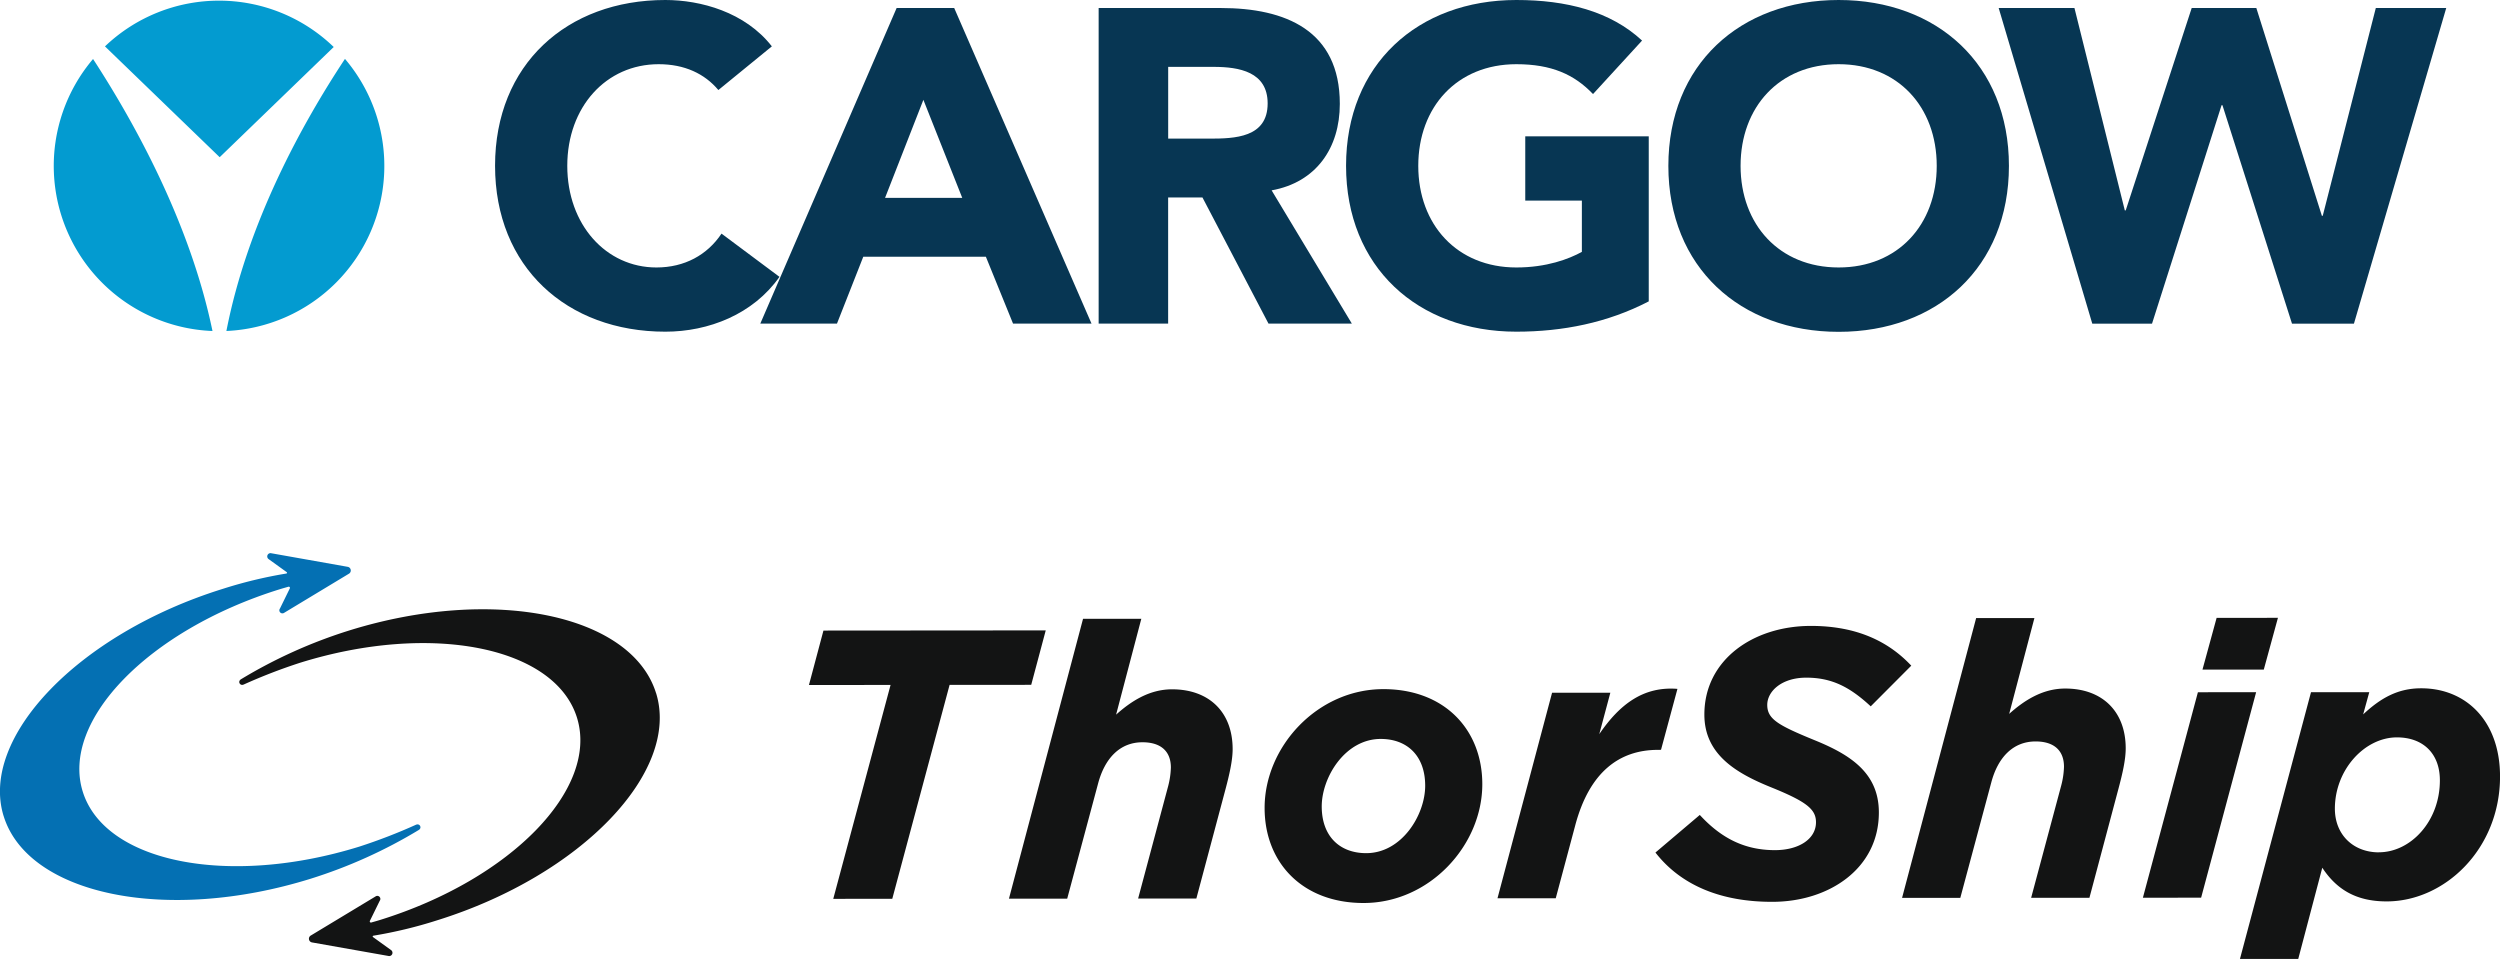
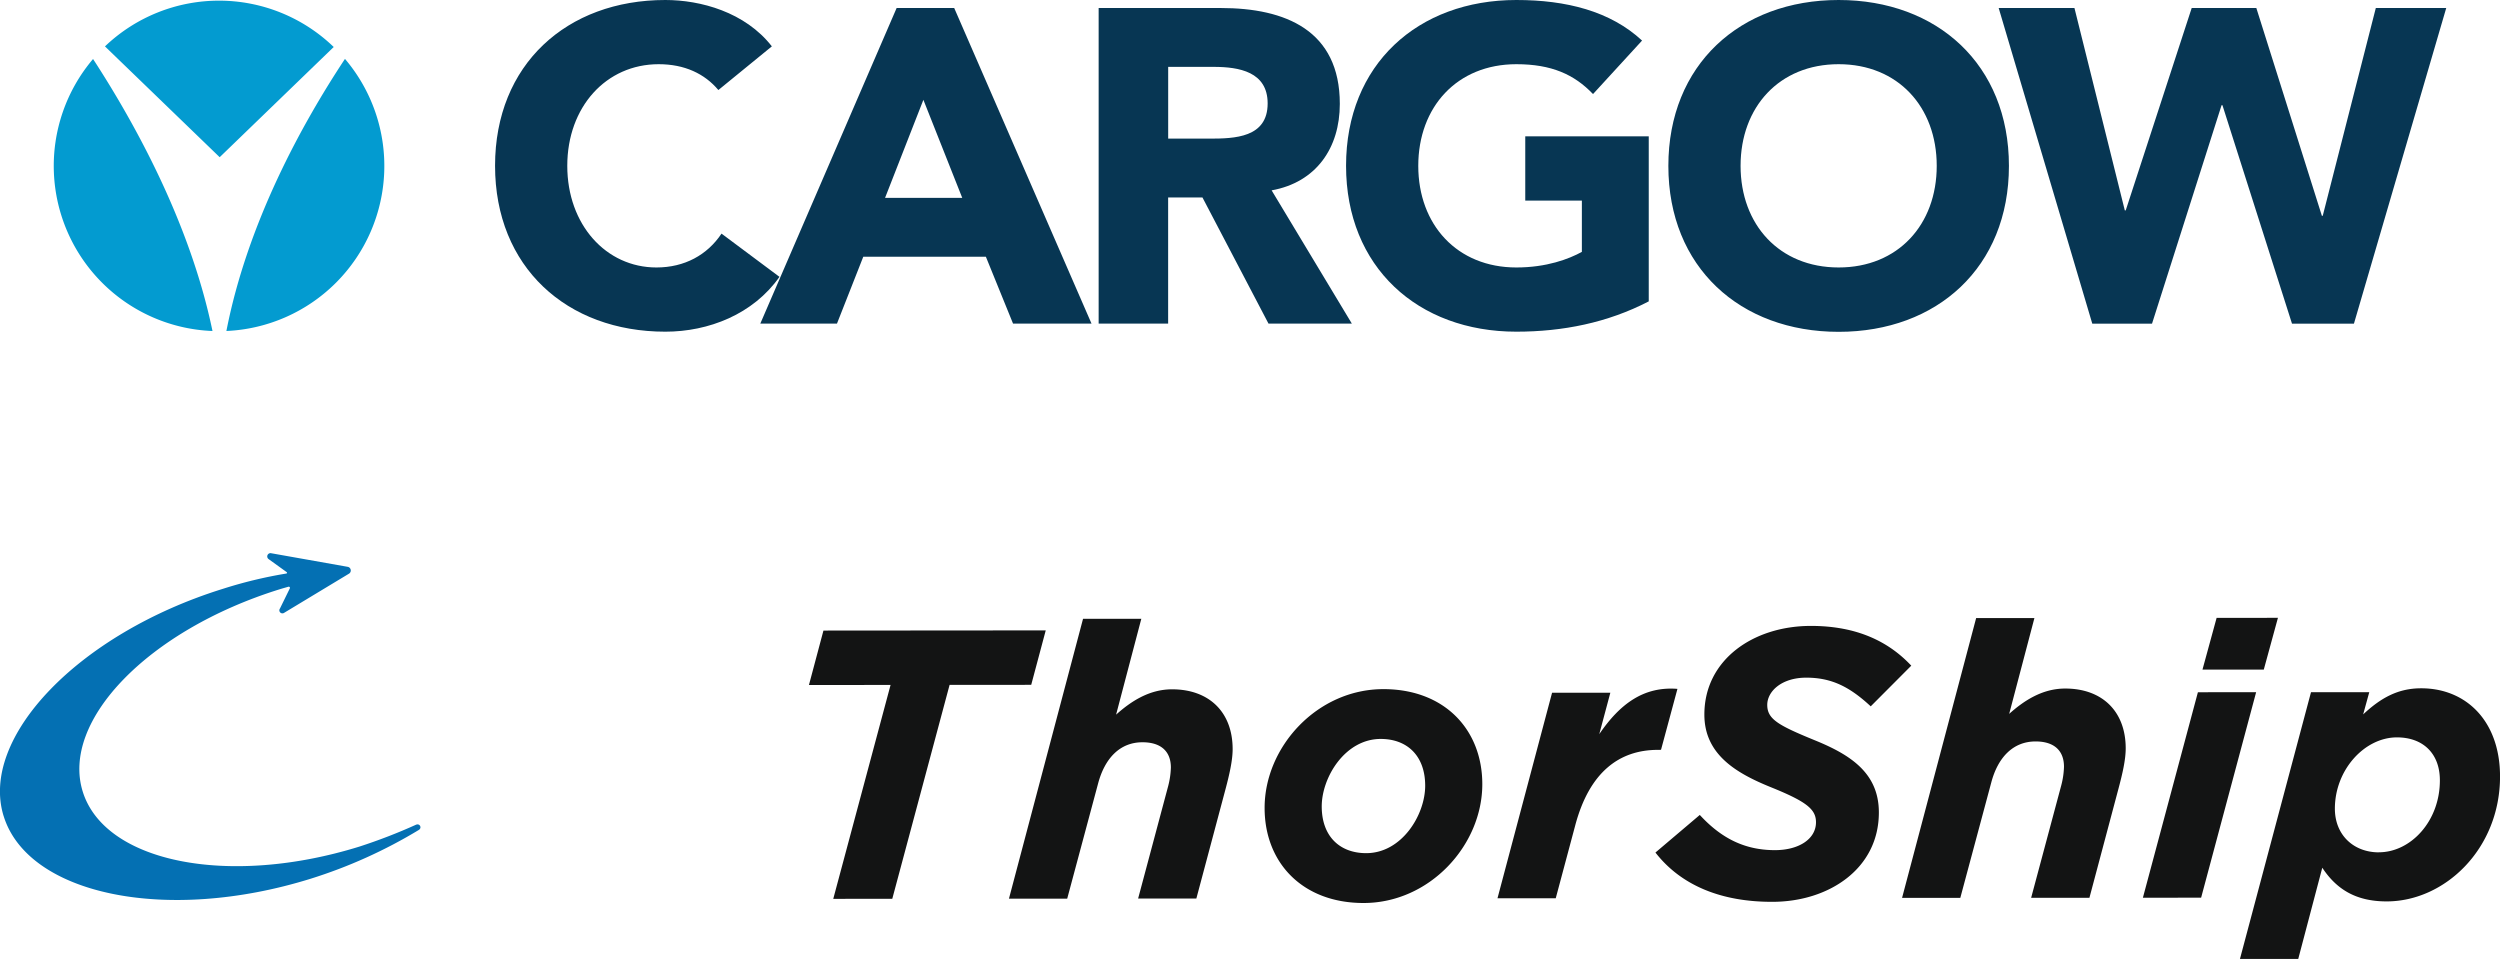
<svg xmlns="http://www.w3.org/2000/svg" viewBox="0 0 1521.87 583.76">
  <defs>
    <style>.cls-1{fill:#073653}.cls-2{fill:#039bd0;fill-rule:evenodd}.cls-3{fill:#131414}</style>
  </defs>
  <g id="Layer_2" data-name="Layer 2">
    <g id="Layer_1-2" data-name="Layer 1">
      <path d="M437.32 54.82c-8.41-10-20.62-15.74-36.36-15.74-32 0-55.63 26.05-55.63 61.87s23.61 61.87 54.27 61.87c17.1 0 30.94-7.59 39.63-20.61l35.27 26.32c-16 22.79-43.15 33.38-69.47 33.38-60 0-103.66-39.35-103.66-101S345.06 0 405 0c21.44 0 48.58 7.33 64.86 28.22l-32.57 26.6M545.87 4.88h35L664.46 197h-47.77l-16.54-40.71h-74.63L509.5 197h-46.67l83-192.14m16.28 55.91-23.34 59.7h47ZM668.8 4.88h74.35c39.36 0 72.46 13.58 72.46 58.36 0 26.85-14.38 47.75-41.51 52.64L822.94 197H772.2L732 120.22h-20.9V197h-42.3V4.88m42.33 79.51h25c15.46 0 35.55-.54 35.55-21.43 0-19.26-17.37-22.25-32.84-22.25h-27.71Z" class="cls-1" />
      <path d="M1003.67 183.46c-25 13-52.38 18.45-80.6 18.45-60 0-103.66-39.35-103.66-101S863.1 0 923.07 0c30.39 0 57.26 6.79 76.53 24.7l-29.85 32.56c-11.4-11.93-25.24-18.18-46.68-18.18-36.09 0-59.7 26.05-59.7 61.87s23.61 61.87 59.7 61.87c18.46 0 32-5.15 39.89-9.49v-31.21H928.5V83h75.17v100.46M1119.27 0c60 0 103.66 39.35 103.66 101s-43.69 101-103.66 101-103.66-39.35-103.66-101S1059.29 0 1119.27 0m0 162.82c36.1 0 59.71-26 59.71-61.87s-23.61-61.87-59.71-61.87-59.7 26.05-59.7 61.87 23.61 61.87 59.7 61.87ZM1216.69 4.88h46.13l30.66 123.22h.54l40.17-123.22h39.35l39.89 126.47h.54l32.3-126.47h42.87l-56.18 192.14h-37.71l-42.34-132.97h-.54l-42.33 132.97h-36.37L1216.69 4.88" class="cls-1" />
      <path d="m133.73 95.7 69.42-67.09a100.5 100.5 0 0 0-139.25-.37l69.83 67.46M56.79 36.13l-.15-.21a100.56 100.56 0 0 0 72.71 165.58C115.94 136.75 82.93 76.35 56.79 36.13M210 35.85c-26.35 39.85-59.35 99.87-72.18 165.64A100.58 100.58 0 0 0 210 35.85" class="cls-2" />
-       <path d="M399.35 421.89c-14.87-47.78-98.87-65.43-186.85-38.06a300.16 300.16 0 0 0-66 29.79 1.79 1.79 0 0 0-.14.13 1.66 1.66 0 0 0-.27.26.73.73 0 0 0-.16.23 1.74 1.74 0 0 0-.28.9 1.79 1.79 0 0 0 1.79 1.79 1.89 1.89 0 0 0 .71-.16h.07a332.72 332.72 0 0 1 34.49-13.33c79.62-24.78 155.07-9.81 168.52 33.43S311.05 535.23 231.43 560c-1.86.58-3.72 1.09-5.57 1.62a.75.75 0 0 1-.75-.92l6.06-12.37a1.85 1.85 0 0 0-2.43-2.7l-39.58 23.89a2.27 2.27 0 0 0 .78 4.18l46.85 8.3a2 2 0 0 0 1.28-3.63l-11-7.93c-.53-.59.11-.81.24-.84a271.36 271.36 0 0 0 38.62-9.31c88-27.38 148.31-90.61 133.45-138.4" class="cls-3" />
      <path d="M2.25 496.87c14.87 47.78 98.86 65.44 186.85 38.06a300.37 300.37 0 0 0 66-29.79 1.79 1.79 0 0 0 .14-.13 1.66 1.66 0 0 0 .27-.26.94.94 0 0 0 .16-.23 1.71 1.71 0 0 0 .28-.9 1.78 1.78 0 0 0-1.79-1.78 1.88 1.88 0 0 0-.71.15h-.07a335 335 0 0 1-34.49 13.34c-79.62 24.77-155.07 9.8-168.52-33.44s40.18-98.37 119.8-123.14c1.86-.58 3.71-1.09 5.57-1.62a.75.75 0 0 1 .75.92l-6.06 12.37a1.85 1.85 0 0 0 2.43 2.7l39.58-23.89a2.27 2.27 0 0 0-.78-4.18l-46.85-8.32a2 2 0 0 0-1.28 3.63l11 7.93c.54.6-.1.82-.23.85a271.36 271.36 0 0 0-38.62 9.31c-88 27.38-148.32 90.61-133.45 138.4" style="fill:#0470b3" />
      <path d="m636.59 383.75-135.32.11-8.83 33.14 49.69-.04-34.89 130.21 35.93-.03 34.89-130.21 49.69-.04 8.84-33.14zM713.47 419.62c-14 0-25.2 7.48-34.05 15.42l15.35-58.34H659.3l-45.11 170.38h35.46l18.84-70.23c4-14.94 13-25 27-25 11 0 17.27 5.34 17.28 15.37a50.62 50.62 0 0 1-1.62 11.21L692.82 547h35.45l17.92-67.21c2.09-7.92 4.19-16.79 4.18-23.79-.02-22.66-14.5-36.4-36.9-36.38ZM842.1 419.51c-40.13 0-72.3 35-72.27 72.37 0 33.37 23.15 57.85 60.26 57.82 40.12 0 72.29-35.06 72.26-72.39-.03-33.31-23.16-57.83-60.25-57.8Zm-10.41 99.85c-16.1 0-27.08-10.23-27.09-28.43 0-17.73 14.19-41.08 35.9-41.1 16.1 0 27.07 10.25 27.08 28.44.02 17.73-14.18 41.07-35.89 41.09ZM1011.14 456.45l10-37.1c-20.54-1.62-35 9.13-47.59 27.56l6.74-25.2h-35.47l-33.23 125.12h35.46l11.86-44.35c8.62-32.42 26.78-46 50.37-46ZM1104.51 450.54c-22.17-9.08-28.69-12.81-28.7-21.44 0-8.16 8.6-16.57 23.76-16.58 15.88 0 26.85 6 39.23 17.46l24.68-24.76c-13.76-14.68-33.15-24.22-61.12-24.2-35 0-64.86 20.58-64.83 54 0 24 18.94 35.44 40.17 44.06 21.94 8.84 27.77 13.5 27.78 21.44 0 10.26-10.48 17-25 17-18.65 0-32.88-7.44-45.74-21.43l-27 22.89c15.42 19.82 39.68 30.06 71.18 30 34.3 0 64.86-20.12 64.83-54.42-.02-23.76-16.83-34.94-39.24-44.02ZM1257.16 419.15c-14 0-25.21 7.49-34.07 15.42l15.36-58.34h-35.47l-45.1 170.35h35.45l18.85-70.23c3.94-14.94 13-25 27-25 11 0 17.26 5.34 17.27 15.38a50 50 0 0 1-1.62 11.2l-18.38 68.61h35.48l17.89-67.2c2.11-7.93 4.21-16.8 4.2-23.8-.02-22.67-14.47-36.41-36.86-36.39ZM1337.97 421.4l-33.49 125.09 35.45-.03 33.49-125.09-35.45.03zM1386.69 376.1l-37.33.03-8.61 31.5 37.33-.03 8.61-31.5zM1473.79 419c-14 0-24.5 5.86-35.22 15.89l3.72-13.53h-35.47l-43.26 162.41h35.48l14.64-55.53c8.18 12.35 19.62 20.51 39.21 20.49 35.23 0 69-31.79 69-76.11-.05-33.87-20.81-53.68-48.1-53.62Zm-25.6 99.87c-15.6 0-26.82-10.7-26.84-26.57 0-23.8 18.16-43.41 37.77-43.42 15.85 0 26.13 9.77 26.15 26.1.02 25.16-17.92 43.83-37.08 43.85Z" class="cls-3" />
    </g>
  </g>
</svg>